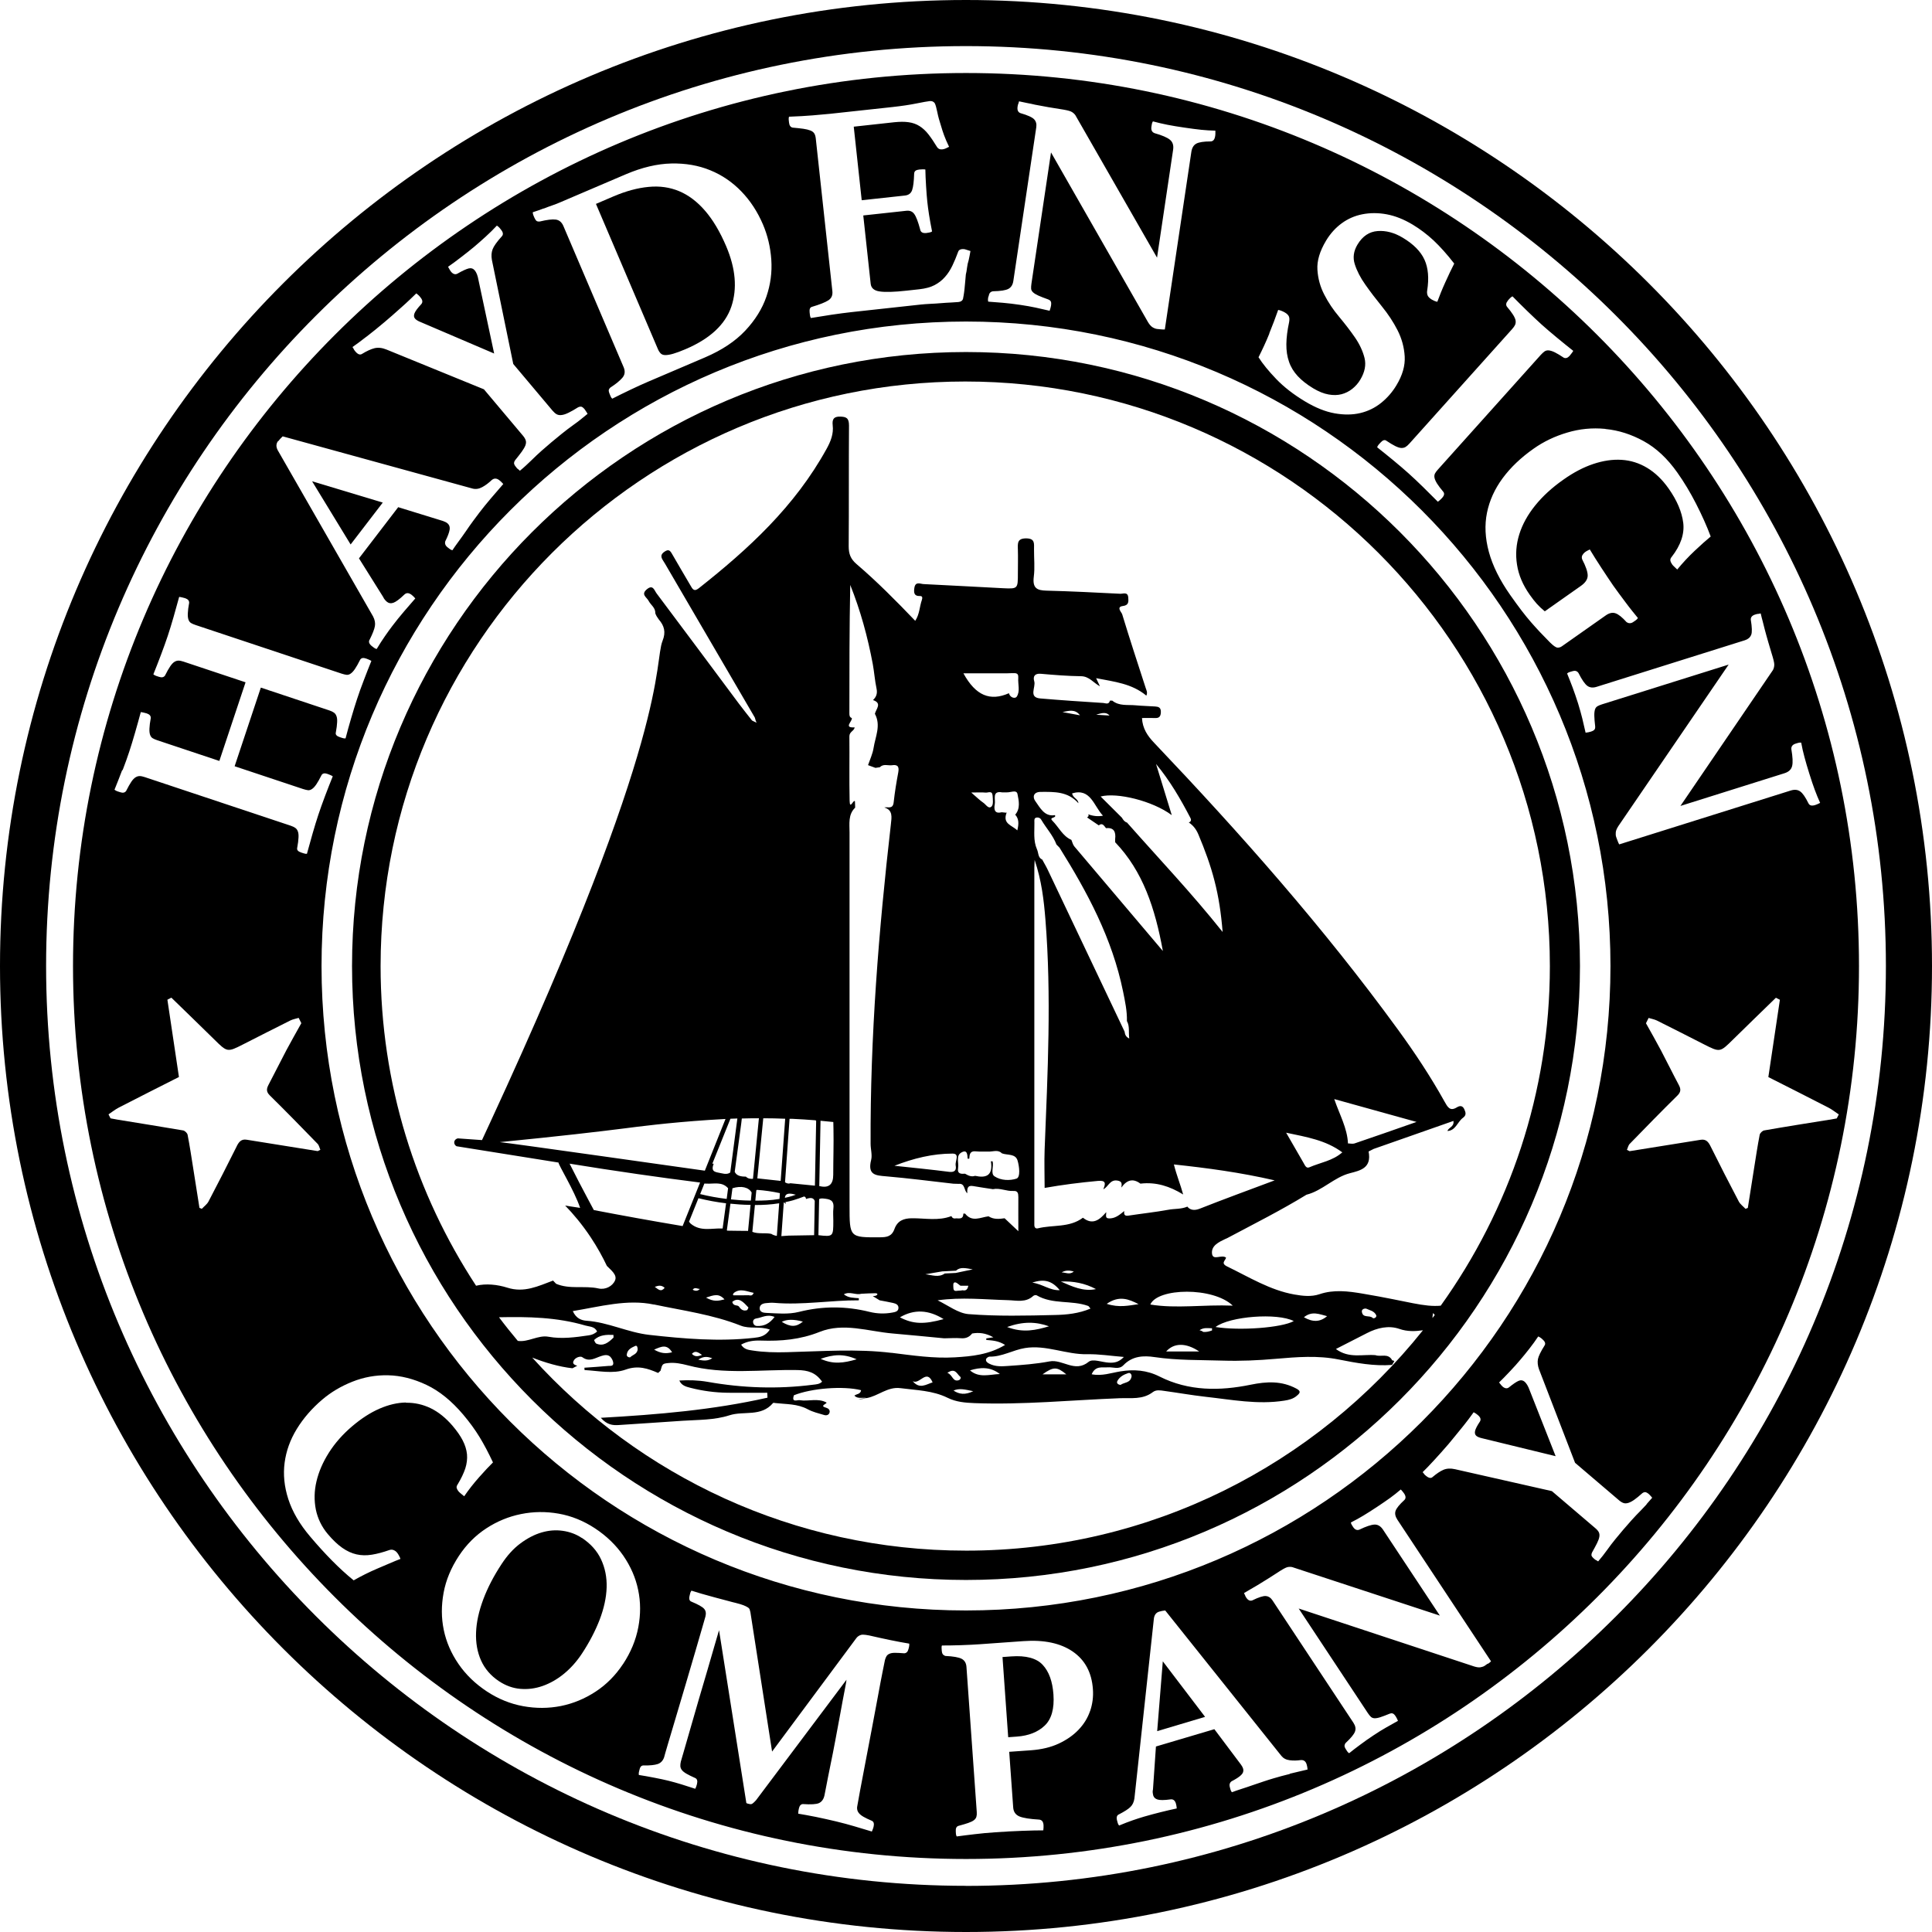
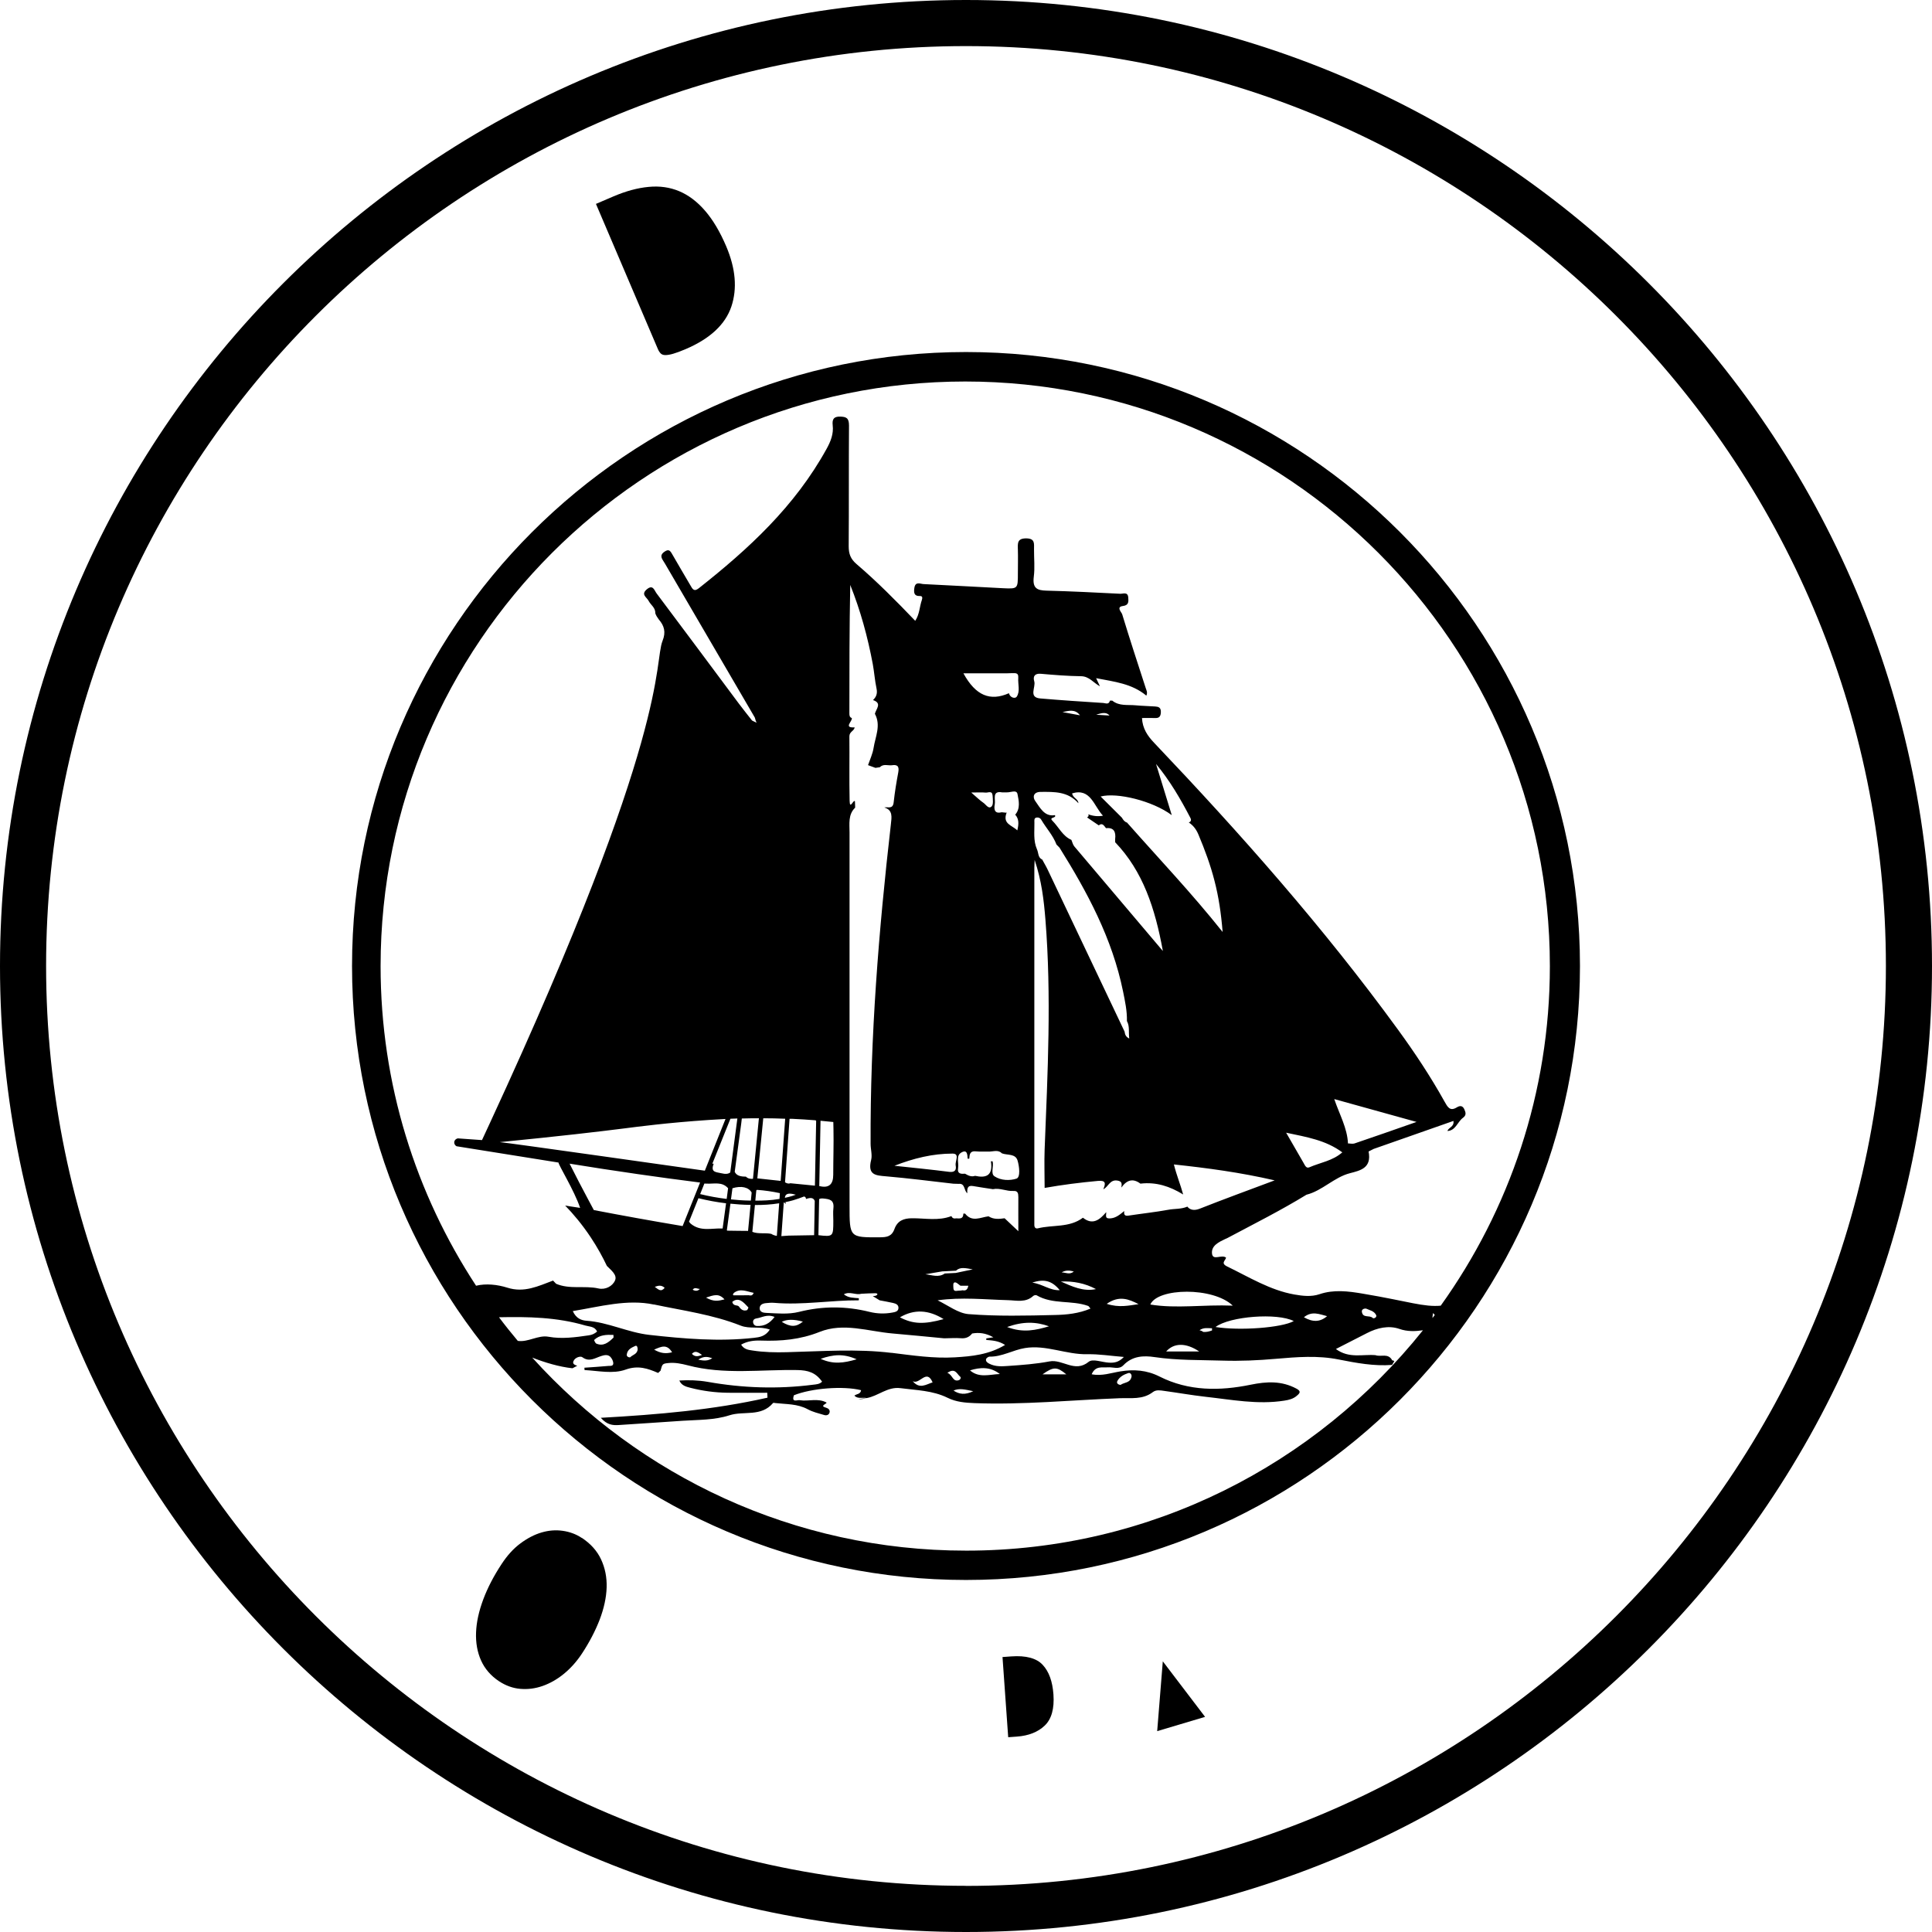
<svg xmlns="http://www.w3.org/2000/svg" id="Layer_1" data-name="Layer 1" viewBox="0 0 247.68 247.68">
  <path d="M123.84,0C55.55,0,0,55.55,0,123.84s55.55,123.84,123.84,123.84,123.84-55.55,123.84-123.84S192.12,0,123.84,0ZM123.84,241.76c-65.02,0-117.93-52.9-117.93-117.93S58.81,5.91,123.84,5.91s117.93,52.9,117.93,117.93-52.9,117.93-117.93,117.93Z" />
  <path d="M133.68,213.44c-.79-.86-2.15-1.23-4.05-1.09l-1.11.08.73,10.28,1.11-.08c1.51-.11,2.7-.58,3.57-1.41.87-.83,1.25-2.16,1.12-4-.12-1.66-.57-2.92-1.37-3.78Z" />
  <path d="M74.58,197.16c-.72-.48-1.53-.78-2.43-.91s-1.8-.06-2.72.21c-.92.27-1.82.74-2.71,1.4-.89.66-1.69,1.54-2.41,2.64-1.01,1.53-1.8,3.05-2.36,4.55-.56,1.5-.87,2.91-.92,4.23-.05,1.32.16,2.51.64,3.59.48,1.07,1.25,1.96,2.3,2.66.87.57,1.78.9,2.74.98.96.08,1.91-.04,2.85-.37.94-.33,1.85-.84,2.72-1.55.87-.71,1.64-1.57,2.31-2.58.97-1.47,1.73-2.93,2.29-4.38.55-1.45.85-2.82.89-4.12.04-1.3-.2-2.49-.71-3.59-.51-1.1-1.34-2.02-2.47-2.77Z" />
-   <polygon points="49.07 64.43 40.01 61.7 44.95 69.8 49.07 64.43" />
  <path d="M84.7,45.31c.14.14.35.21.6.21.26,0,.59-.05,1-.17.41-.12.94-.31,1.59-.59,3.14-1.34,5.09-3.16,5.87-5.46.77-2.3.55-4.87-.66-7.72-.8-1.88-1.71-3.41-2.72-4.57-1.01-1.17-2.12-2-3.31-2.5-1.2-.5-2.5-.69-3.92-.55-1.41.13-2.92.54-4.51,1.22l-2.24.96,7.94,18.61c.1.24.23.43.37.57Z" />
  <polygon points="148.35 221.93 154.49 220.1 149.07 212.98 148.35 221.93" />
-   <path d="M123.84,9.36C60.72,9.36,9.36,60.72,9.36,123.84s51.35,114.48,114.48,114.48,114.48-51.35,114.48-114.48S186.96,9.36,123.84,9.36ZM224.5,81.39c.13-.33.11-.98-.05-1.94-.02-.32.17-.55.57-.67.05-.02.11-.03.17-.05.06-.02.14-.03.22-.03l.31-.06c.08.36.17.7.26,1.03s.17.66.25.99c.15.56.3,1.12.47,1.69.16.57.3,1.03.41,1.38.23.73.35,1.21.35,1.46,0,.25-.05.48-.17.71l-11.86,17.42,13.33-4.19c.55-.17.88-.48.99-.93.11-.45.07-1.16-.1-2.16-.03-.35.16-.59.56-.71.08-.02.18-.05.3-.09.13-.04.26-.05.4-.04.12.65.26,1.28.43,1.89.16.61.37,1.31.62,2.11.25.8.48,1.49.69,2.05.21.57.44,1.13.69,1.68-.12.06-.24.12-.36.17-.12.05-.22.09-.29.11-.43.13-.71.06-.85-.23-.39-.79-.74-1.3-1.06-1.52-.32-.23-.73-.27-1.23-.11l-21.97,6.9c-.06-.09-.13-.26-.22-.49-.09-.23-.14-.39-.17-.46-.06-.18-.07-.38-.05-.6.02-.23.14-.5.34-.81l14.13-20.69-16.22,5.09c-.25.08-.45.16-.6.25-.15.09-.26.23-.32.43-.06.2-.09.47-.08.81,0,.34.05.79.11,1.35.01.13,0,.26-.07.37-.06.11-.23.22-.5.3-.18.06-.4.1-.66.13-.15-.64-.29-1.24-.42-1.81-.14-.56-.32-1.21-.54-1.93-.23-.73-.47-1.42-.71-2.07-.25-.65-.48-1.25-.7-1.78.08-.08.19-.14.31-.18.12-.04.22-.07.3-.09.25-.08.44-.09.57-.03.13.06.22.14.29.26.43.85.81,1.4,1.13,1.63s.72.27,1.19.12l19-5.97c.4-.13.67-.35.8-.68ZM206.46,123.84c0,45.63-36.99,82.62-82.62,82.62s-82.62-36.99-82.62-82.62S78.21,41.22,123.84,41.22s82.62,36.99,82.62,82.62ZM205.83,55c1.67.16,3.3.68,4.9,1.56,1.6.88,3.03,2.22,4.3,4.02.88,1.24,1.68,2.58,2.41,4.01.73,1.43,1.36,2.82,1.87,4.19-.55.45-1.23,1.06-2.04,1.82-.81.76-1.56,1.57-2.25,2.41-.1-.09-.21-.2-.35-.33-.14-.13-.24-.23-.3-.32-.12-.17-.2-.34-.23-.49-.03-.16.03-.32.17-.48,1.16-1.49,1.65-2.95,1.48-4.36-.18-1.42-.8-2.88-1.88-4.41-.82-1.16-1.74-2.04-2.76-2.65-1.02-.61-2.11-.95-3.27-1.02-1.16-.07-2.36.11-3.62.53-1.26.42-2.54,1.09-3.85,2.02-1.44,1.01-2.64,2.11-3.6,3.3-.96,1.19-1.64,2.42-2.04,3.7-.4,1.28-.5,2.57-.29,3.89.2,1.32.75,2.61,1.64,3.87.32.45.62.84.91,1.16.29.32.63.64,1.01.95l4.63-3.26c.58-.41.87-.85.87-1.33,0-.48-.24-1.17-.7-2.06-.08-.2-.07-.38.02-.55.09-.16.21-.29.33-.38.06-.05.16-.11.3-.19.14-.08.24-.13.32-.16.2.34.44.71.69,1.12.26.41.53.83.81,1.26.28.43.56.84.82,1.24.26.4.49.74.69,1.02.2.28.43.61.71.98.28.37.56.75.85,1.14.29.39.58.77.87,1.13.29.36.53.66.73.9-.08.12-.17.22-.28.29-.11.08-.19.14-.26.18-.19.14-.36.2-.51.19-.15,0-.28-.05-.4-.13-.57-.63-1.04-1.01-1.43-1.14-.38-.13-.8-.04-1.25.28l-5.6,3.94c-.19.14-.39.2-.6.18-.2-.02-.52-.24-.96-.68-.45-.46-.86-.89-1.25-1.29-.38-.41-.77-.83-1.16-1.28-.39-.45-.8-.95-1.22-1.5-.42-.55-.9-1.21-1.43-1.96-1.36-1.93-2.28-3.79-2.76-5.56-.48-1.77-.56-3.44-.24-5.02.32-1.57.99-3.05,2.01-4.43,1.02-1.38,2.34-2.64,3.98-3.79,1.26-.89,2.69-1.58,4.28-2.05,1.59-.48,3.22-.64,4.88-.48ZM193.31,38.52c.05-.06.13-.15.24-.26.11-.12.22-.21.35-.27.59.6,1.22,1.23,1.9,1.89.68.66,1.3,1.24,1.86,1.75.55.49,1.19,1.04,1.93,1.65.74.61,1.44,1.18,2.1,1.7-.07.12-.15.24-.25.36-.1.13-.17.22-.22.28-.25.27-.49.35-.74.24-.46-.31-.85-.54-1.15-.69-.31-.15-.57-.23-.78-.25-.22-.02-.39.03-.54.13-.14.1-.3.25-.48.44l-13.17,14.68c-.18.2-.31.37-.39.52-.08.15-.11.34-.07.55.04.21.15.46.33.75.18.29.45.64.81,1.07.16.21.11.47-.15.76-.05.06-.14.14-.25.25-.12.11-.22.19-.31.25-.59-.6-1.23-1.23-1.91-1.9-.69-.67-1.3-1.25-1.85-1.74-.57-.51-1.21-1.06-1.94-1.66-.73-.6-1.42-1.16-2.08-1.68.03-.11.1-.23.2-.35.11-.12.18-.2.24-.26.28-.31.53-.39.74-.23.46.31.85.54,1.15.69.31.15.56.23.77.24.2,0,.38-.03.54-.13.15-.09.32-.24.49-.43l13.17-14.68c.18-.2.3-.37.38-.54.07-.16.1-.34.07-.55-.03-.2-.14-.45-.32-.74-.18-.29-.45-.64-.81-1.07-.14-.23-.09-.49.15-.76ZM162.72,42.74c.41-1.02.8-2.02,1.14-3.01.28.05.56.16.86.33.27.16.44.33.52.52.07.18.08.42.02.73-.22,1.03-.34,1.96-.35,2.8-.01.83.1,1.59.34,2.27.23.68.61,1.29,1.12,1.84.51.55,1.17,1.07,1.98,1.56.7.42,1.35.68,1.96.79.61.11,1.17.1,1.67-.03.5-.13.96-.36,1.38-.69.41-.33.76-.72,1.03-1.18.58-.97.76-1.89.54-2.78-.22-.88-.63-1.76-1.22-2.62-.6-.87-1.28-1.75-2.03-2.65-.76-.9-1.4-1.85-1.91-2.85-.52-1-.81-2.07-.88-3.2-.07-1.13.3-2.37,1.11-3.72.54-.9,1.21-1.64,2-2.22.79-.58,1.68-.97,2.65-1.16s2.01-.2,3.1,0c1.09.2,2.21.64,3.36,1.33.94.57,1.83,1.24,2.67,2.02.83.78,1.72,1.77,2.65,2.97-.36.7-.74,1.5-1.15,2.41-.41.9-.74,1.73-1.02,2.49-.24-.05-.48-.15-.7-.28-.31-.19-.5-.39-.56-.59-.06-.2-.07-.39-.04-.55.25-1.59.14-2.92-.34-3.97-.48-1.06-1.41-2-2.78-2.82-1.08-.65-2.16-.94-3.23-.86-1.07.08-1.93.65-2.58,1.73-.5.83-.62,1.67-.35,2.52.27.85.72,1.73,1.36,2.63.63.9,1.35,1.84,2.13,2.8.78.96,1.45,1.97,1.99,3.03.54,1.06.85,2.18.92,3.36.07,1.18-.28,2.42-1.07,3.72-.51.85-1.16,1.6-1.94,2.23-.78.63-1.67,1.07-2.67,1.31-1,.24-2.1.25-3.29.04-1.19-.21-2.46-.72-3.81-1.53-1.48-.89-2.71-1.85-3.69-2.87-.98-1.02-1.74-1.95-2.27-2.79.51-1.01.98-2.02,1.39-3.04ZM126.74,38.01c.04-.26.11-.43.22-.52.11-.09.23-.14.36-.15.96-.02,1.61-.12,1.96-.31.35-.19.56-.53.63-1.02l2.94-19.7c.06-.41-.03-.75-.27-1.01-.24-.26-.83-.53-1.77-.8-.3-.12-.42-.39-.36-.81,0-.05.02-.11.03-.18.01-.06.03-.13.07-.21l.09-.31c.36.08.71.15,1.04.22.34.06.67.13,1,.21.57.11,1.14.22,1.72.32.58.1,1.05.18,1.42.23.75.11,1.24.22,1.46.32.22.1.41.25.57.46l10.48,18.28,2.06-13.82c.09-.57-.05-1-.4-1.29-.35-.29-1.02-.58-1.98-.85-.33-.13-.46-.4-.4-.82.01-.08.03-.18.05-.31.02-.13.06-.26.14-.38.64.17,1.26.32,1.88.44.62.12,1.34.24,2.17.36.83.12,1.55.22,2.15.28.6.06,1.2.1,1.81.11,0,.13,0,.27,0,.4,0,.13-.02.24-.03.31-.07.44-.26.66-.58.67-.88,0-1.49.1-1.83.28-.35.19-.56.54-.64,1.06l-3.4,22.77c-.11.01-.29,0-.53-.02-.25-.02-.41-.04-.49-.05-.18-.03-.37-.1-.56-.22-.19-.12-.39-.34-.58-.66l-12.43-21.75-2.51,16.82c-.04.26-.05.48-.04.65.01.17.1.33.25.47.15.14.38.28.69.42.31.14.73.3,1.26.49.13.05.23.12.3.22.08.1.09.3.05.58-.03.18-.09.4-.18.65-.64-.15-1.24-.29-1.81-.41-.57-.12-1.22-.24-1.98-.35-.75-.11-1.48-.2-2.17-.26-.69-.06-1.33-.11-1.91-.15-.04-.11-.04-.23-.03-.36.02-.13.04-.23.05-.31ZM101.19,14.96c1.13-.04,2.13-.1,2.99-.17.86-.07,1.61-.14,2.23-.2l8.02-.87c1.17-.13,2.18-.28,3.02-.45.84-.17,1.42-.27,1.73-.31.29-.03.51.06.66.28.1.2.21.58.32,1.13.11.56.27,1.13.46,1.71.13.44.26.86.41,1.26.15.41.36.9.64,1.48-.13.07-.26.13-.41.2-.15.07-.3.11-.46.13-.29.03-.51-.06-.66-.28-.39-.64-.76-1.19-1.11-1.64-.35-.45-.73-.8-1.14-1.06-.41-.26-.88-.43-1.4-.5-.52-.08-1.14-.07-1.84,0l-5.2.57,1.02,9.43,5.52-.6c.5-.05.81-.29.95-.72.14-.42.22-1.1.25-2.03,0-.21.07-.36.19-.44.12-.08.29-.13.5-.15.08,0,.2-.02.37-.02.17,0,.3,0,.38.02.01.61.04,1.31.09,2.11.05.8.1,1.47.16,2.02.05.47.12,1.02.22,1.66.1.64.23,1.35.39,2.15-.07.06-.19.11-.36.14-.17.03-.29.05-.37.06-.47.05-.74-.1-.8-.47-.26-.97-.51-1.63-.75-1.96-.23-.33-.57-.47-1.02-.42l-5.52.6.95,8.76c.06.55.44.88,1.14.98.7.11,1.86.08,3.47-.1l1.64-.18c.78-.09,1.43-.26,1.94-.53.51-.27.96-.61,1.33-1.04.38-.42.69-.91.95-1.45.26-.54.51-1.14.75-1.8.06-.19.23-.3.52-.33.13-.01.29,0,.48.07.19.06.38.12.57.18-.03.21-.07.42-.11.61-.05.19-.08.38-.12.57-.1.3-.17.63-.21.97-.04.35-.09.63-.15.85-.02.27-.05.57-.08.9-.03.33-.06.65-.09.96-.03.31-.07.58-.11.82-.04.24-.07.4-.09.48-.08.22-.28.35-.59.38-.21.02-.51.04-.9.06-.39.02-.82.04-1.28.08-.46.04-.92.07-1.4.09-.47.02-.88.06-1.22.09l-8.88.97c-.76.08-1.62.2-2.6.34-.97.15-1.85.29-2.63.42-.06-.1-.1-.23-.12-.4-.02-.17-.03-.29-.04-.37-.04-.39.07-.61.32-.67.97-.29,1.66-.56,2.07-.82.41-.26.58-.64.53-1.17l-2.13-19.6c-.03-.26-.09-.47-.19-.63-.1-.16-.26-.29-.5-.38-.23-.09-.53-.17-.89-.22-.36-.05-.82-.1-1.38-.15-.27-.05-.43-.27-.47-.66-.01-.13-.03-.25-.04-.37-.01-.12,0-.24.04-.38ZM69.7,26.74c.4-.16.78-.3,1.13-.42.35-.12.69-.25,1.03-.4.34-.14.69-.29,1.05-.45l7.35-3.14c2.05-.87,3.99-1.33,5.81-1.37,1.82-.04,3.49.25,4.99.87,1.5.61,2.83,1.52,3.98,2.71,1.15,1.19,2.07,2.6,2.76,4.21.61,1.42.97,2.94,1.08,4.54.11,1.61-.1,3.19-.63,4.74-.53,1.55-1.44,3.01-2.72,4.37-1.28,1.36-2.99,2.49-5.13,3.41l-7.42,3.17c-.63.27-1.35.6-2.17.99-.82.39-1.59.77-2.32,1.14-.09-.08-.16-.17-.21-.3-.05-.12-.09-.22-.12-.29-.11-.27-.15-.46-.1-.58.05-.12.13-.22.24-.29.65-.42,1.14-.82,1.48-1.21.33-.38.39-.83.18-1.34l-7.74-18.14c-.21-.48-.53-.75-.97-.81-.44-.06-1.11.02-2.02.24-.21.03-.37,0-.46-.08-.1-.09-.18-.23-.27-.42-.03-.07-.07-.17-.12-.29-.05-.12-.08-.25-.08-.39.53-.17.99-.33,1.4-.49ZM47,43.15c.72-.55,1.49-1.18,2.31-1.87.28-.24.61-.52,1-.86.38-.34.77-.68,1.16-1.03.39-.35.76-.68,1.09-1,.33-.32.6-.58.81-.78.19.15.32.26.38.33.06.07.11.13.14.17.29.34.33.63.12.88-.47.5-.76.89-.87,1.17-.11.28-.09.51.07.69.14.16.38.31.74.45l9.4,4.02-2.01-9.42c-.1-.57-.26-.98-.48-1.24-.2-.24-.46-.32-.77-.25-.31.08-.78.29-1.41.65-.29.18-.59.1-.87-.24-.07-.08-.19-.29-.37-.62.46-.31,1.01-.72,1.67-1.23.66-.5,1.23-.96,1.71-1.36.46-.39.94-.81,1.43-1.26.5-.45.98-.93,1.45-1.43.16.11.28.21.35.3.08.09.13.16.16.2.3.36.34.65.12.88-.64.71-1.03,1.26-1.18,1.66-.15.4-.18.85-.09,1.36l2.74,13.34,5.04,5.99c.19.22.37.38.55.47.18.09.39.12.64.08.25-.03.53-.13.86-.29.33-.16.74-.39,1.23-.7.12-.06.24-.09.37-.08.13.01.29.13.47.35.03.04.07.09.1.15.03.06.07.12.12.18l.15.24c-.32.27-.63.52-.92.75-.29.23-.58.45-.88.66-.52.37-1.03.76-1.55,1.18-.52.42-.95.78-1.29,1.06-.36.3-.77.66-1.24,1.07-.46.41-.9.82-1.31,1.23-.24.24-.49.47-.73.69-.24.22-.49.44-.76.66l-.21-.19c-.07-.04-.13-.09-.17-.14-.04-.05-.08-.1-.11-.14-.19-.22-.27-.4-.26-.53.01-.13.06-.25.14-.35.35-.43.64-.81.86-1.11.22-.31.37-.57.46-.8.08-.23.1-.43.04-.63-.06-.19-.18-.4-.37-.62l-4.99-5.93-12.47-5.09c-.58-.24-1.1-.29-1.56-.18-.47.12-.99.36-1.58.72-.26.18-.55.08-.87-.3-.03-.04-.07-.09-.11-.14-.04-.05-.08-.11-.11-.19l-.15-.24c.48-.33,1.07-.77,1.79-1.33ZM35.68,56.55c.08-.1.16-.2.25-.3.09-.1.19-.2.31-.31l24.33,6.69c.41.11.83.05,1.25-.18.43-.23.83-.54,1.21-.9.3-.26.63-.26.98.01.17.13.34.29.51.49-.55.63-1.09,1.26-1.62,1.88-.53.62-1,1.21-1.44,1.78-.22.29-.49.65-.8,1.07-.31.42-.62.86-.93,1.32-.31.45-.63.9-.95,1.33-.32.43-.58.81-.78,1.11-.12-.02-.22-.07-.33-.15-.1-.08-.19-.14-.25-.19-.19-.14-.3-.29-.34-.43-.04-.14-.03-.27,0-.37.31-.62.5-1.11.56-1.48.06-.36-.04-.65-.31-.86-.12-.1-.31-.18-.54-.27l-5.74-1.77-5.03,6.56,3.1,4.95c.06.14.14.27.25.39.11.12.19.2.26.25.23.18.5.21.81.1.31-.11.78-.45,1.39-1.04.27-.26.57-.25.93.02.15.11.31.27.48.47-.47.53-.96,1.1-1.47,1.7-.51.6-1,1.2-1.46,1.81-.32.42-.64.86-.97,1.34-.33.47-.68,1.02-1.05,1.63-.12-.02-.22-.07-.33-.15-.1-.08-.19-.14-.25-.19-.4-.3-.5-.6-.31-.88.37-.74.59-1.31.66-1.7.07-.39,0-.81-.23-1.25l-12.23-21.32c-.23-.44-.21-.82.04-1.16ZM15.72,98.73c.34-.88.62-1.67.85-2.37.23-.7.48-1.51.75-2.45.27-.93.51-1.81.73-2.62.13.02.28.04.43.08.15.04.27.07.34.09.35.12.52.31.51.59-.1.55-.16.99-.17,1.33-.02.34.01.61.08.82.07.2.18.35.33.44.15.09.35.18.6.26l7.95,2.65,3.36-10.08-7.95-2.65c-.25-.08-.46-.13-.64-.13-.18,0-.35.05-.53.16-.17.11-.36.3-.55.59-.19.28-.41.67-.66,1.17-.16.22-.41.28-.76.16-.07-.02-.19-.06-.34-.11-.15-.05-.28-.12-.39-.21.32-.78.64-1.62.98-2.51.34-.9.63-1.71.87-2.43.23-.7.48-1.5.74-2.41.26-.91.5-1.77.72-2.58.13.02.28.04.43.08.15.04.27.07.34.09.35.12.52.31.51.59-.1.55-.16.99-.17,1.33-.02.34.01.61.08.82.07.2.18.35.33.44.15.09.35.18.6.26l18.71,6.23c.25.08.46.13.63.15.17.02.35-.03.53-.16.18-.12.36-.32.55-.6.19-.28.41-.67.66-1.17.13-.23.39-.29.76-.16.07.02.18.07.33.13.14.06.26.12.35.18-.32.78-.64,1.61-.98,2.5-.34.88-.62,1.67-.85,2.37-.24.72-.49,1.54-.76,2.46-.27.92-.51,1.79-.72,2.6-.12.02-.25,0-.4-.05-.15-.05-.26-.09-.34-.11-.4-.13-.57-.33-.51-.58.1-.55.16-.99.17-1.33.02-.34-.01-.61-.09-.8-.07-.19-.18-.34-.33-.44-.14-.1-.34-.2-.59-.28l-8.77-2.92-3.36,10.08,8.77,2.92c.25.08.46.13.63.15.17.02.35-.03.53-.16.18-.12.36-.32.55-.6.19-.28.41-.67.66-1.17.13-.23.39-.29.76-.16.07.02.18.07.33.13.15.06.26.12.35.18-.32.78-.64,1.62-.99,2.53-.34.91-.63,1.71-.86,2.41-.23.7-.48,1.5-.74,2.41-.26.91-.5,1.77-.72,2.58-.12.02-.25,0-.4-.05-.15-.05-.26-.09-.34-.11-.4-.13-.57-.33-.51-.59.1-.55.16-.99.17-1.33.02-.34-.01-.61-.09-.8-.07-.19-.18-.34-.33-.44-.15-.1-.34-.2-.59-.28l-18.71-6.23c-.25-.08-.46-.13-.64-.13-.18,0-.35.05-.53.16s-.36.3-.55.58c-.19.28-.41.67-.66,1.17-.16.22-.41.28-.76.16-.07-.02-.19-.06-.34-.11-.15-.05-.28-.12-.39-.21.32-.78.64-1.61.98-2.5ZM30.35,146.95c-1.18,2.37-2.39,4.73-3.62,7.08-.19.36-.57.63-.86.94-.1-.04-.2-.08-.3-.12-.27-1.69-.53-3.38-.8-5.07-.23-1.44-.44-2.87-.72-4.3-.04-.22-.35-.52-.57-.56-2.79-.48-5.6-.92-8.39-1.38-.31-.05-.61-.11-.92-.17-.09-.17-.17-.34-.26-.51.44-.29.85-.63,1.32-.87,2.56-1.32,5.14-2.62,7.71-3.92-.5-3.34-.99-6.62-1.48-9.91.17-.09.34-.17.51-.26,1.83,1.78,3.67,3.56,5.49,5.35,1.68,1.66,1.68,1.67,3.74.62,2.01-1.02,4.02-2.05,6.03-3.05.33-.16.7-.22,1.06-.33.11.23.23.45.34.68-.64,1.16-1.31,2.32-1.93,3.49-.77,1.46-1.5,2.94-2.27,4.4-.28.53-.31.91.16,1.37,2.07,2.04,4.1,4.12,6.12,6.2.19.19.24.51.36.77-.11.06-.23.12-.34.17-3.04-.49-6.08-.97-9.11-1.46-.68-.11-.99.27-1.27.83ZM52.03,179.8c-1.1.02-2.23.29-3.38.79-1.15.5-2.3,1.24-3.46,2.22-1.23,1.04-2.24,2.18-3.02,3.41-.78,1.23-1.31,2.46-1.6,3.7-.29,1.23-.31,2.43-.08,3.6.24,1.16.75,2.21,1.53,3.14.64.76,1.26,1.35,1.86,1.77.6.42,1.21.7,1.83.84.62.14,1.28.15,1.96.04.69-.11,1.43-.31,2.23-.59.2-.07.38-.07.56,0,.17.07.31.17.42.3.08.09.17.22.26.39s.16.31.2.44c-.42.16-.88.35-1.39.57-.51.22-1.04.45-1.57.67-.54.23-1.06.47-1.58.73-.51.26-1,.51-1.46.78-.96-.78-1.88-1.63-2.77-2.53-.89-.9-1.83-1.93-2.81-3.09-1.35-1.59-2.28-3.19-2.8-4.8-.52-1.61-.67-3.17-.47-4.67.2-1.51.72-2.95,1.56-4.32.84-1.37,1.93-2.63,3.27-3.77,1.12-.95,2.4-1.71,3.86-2.29,1.46-.58,2.99-.86,4.6-.82,1.61.04,3.24.45,4.89,1.23,1.65.78,3.22,2.05,4.71,3.81.82.97,1.52,1.93,2.1,2.88.58.95,1.15,2.04,1.72,3.25-.48.47-1.07,1.1-1.77,1.89-.7.79-1.34,1.6-1.92,2.45-.1-.08-.23-.18-.38-.31-.16-.13-.27-.23-.33-.3-.13-.15-.21-.3-.25-.44-.04-.14,0-.3.12-.47.45-.74.77-1.42.98-2.04.2-.63.27-1.23.22-1.82-.06-.59-.24-1.17-.54-1.76-.3-.59-.73-1.21-1.3-1.88-.87-1.02-1.81-1.78-2.82-2.27-1.02-.49-2.07-.72-3.18-.7ZM79.87,213.33c-.96,1.45-2.13,2.63-3.52,3.54-1.39.91-2.87,1.52-4.45,1.84-1.57.31-3.19.32-4.83.02-1.65-.3-3.19-.93-4.64-1.88-1.49-.98-2.71-2.16-3.65-3.53-.94-1.37-1.57-2.82-1.89-4.37-.32-1.55-.32-3.13-.02-4.76.3-1.63.96-3.21,1.97-4.74.96-1.45,2.13-2.62,3.51-3.52,1.38-.9,2.86-1.51,4.45-1.83,1.58-.32,3.19-.34,4.83-.05,1.64.29,3.18.92,4.63,1.87,1.49.98,2.71,2.16,3.65,3.52.94,1.37,1.58,2.83,1.9,4.38.33,1.55.33,3.15.02,4.79-.31,1.64-.96,3.21-1.96,4.73ZM116.55,211.07c-.03.12-.05.22-.07.29-.09.39-.28.58-.56.59-.5-.04-.9-.06-1.19-.06-.29,0-.53.04-.7.12-.17.07-.3.18-.38.31-.08.13-.15.3-.2.49-.01.05-.11.51-.28,1.39-.18.88-.38,1.96-.62,3.26-.24,1.3-.5,2.7-.79,4.21-.29,1.51-.56,2.95-.82,4.3-.25,1.36-.48,2.53-.67,3.53-.19,1-.3,1.61-.33,1.83-.06.24-.08.45-.05.62.02.17.1.34.22.49.13.16.33.32.59.47.27.16.62.32,1.06.51.25.11.33.37.23.78-.04.17-.12.37-.22.6-.83-.25-1.59-.48-2.27-.68-.68-.2-1.45-.41-2.32-.62-.8-.19-1.65-.38-2.56-.57-.91-.18-1.68-.32-2.29-.42,0-.25.04-.46.08-.63.06-.26.15-.44.26-.51.11-.08.2-.1.27-.09,1.03.07,1.72.03,2.06-.13.34-.16.58-.48.69-.96.02-.07.09-.46.23-1.17.13-.71.31-1.58.52-2.63.22-1.04.44-2.18.67-3.4.23-1.22.45-2.37.64-3.44s.37-2,.52-2.78c.15-.78.24-1.26.25-1.43l-11.6,15.45c-.17.19-.32.33-.43.41-.11.09-.24.11-.38.08-.05-.01-.12-.03-.22-.05-.1-.02-.17-.05-.21-.09l-3.5-22.15c-.1.31-.28.93-.55,1.88-.27.94-.58,2.02-.94,3.24-.36,1.22-.73,2.5-1.13,3.84-.39,1.35-.75,2.59-1.08,3.74-.33,1.15-.61,2.11-.83,2.88-.23.77-.35,1.2-.37,1.27-.05.22-.07.41-.06.58.01.17.07.33.19.49s.31.31.58.47c.27.16.64.34,1.13.56.25.11.33.37.23.78-.02.07-.05.16-.08.27-.04.11-.08.22-.14.33-.64-.21-1.23-.4-1.78-.57-.55-.17-1.1-.32-1.65-.46-.48-.12-1.09-.25-1.82-.39-.73-.14-1.39-.26-1.98-.35-.02-.11-.02-.22,0-.34.03-.12.05-.22.07-.29.06-.26.14-.43.24-.5.09-.07.2-.1.33-.09.79.01,1.38-.05,1.77-.18.39-.13.66-.41.82-.84.05-.19.21-.77.5-1.74.29-.96.63-2.11,1.02-3.43.4-1.32.82-2.73,1.25-4.21.44-1.49.84-2.87,1.22-4.15.37-1.27.68-2.34.93-3.2.25-.86.38-1.31.39-1.36.1-.41.04-.74-.18-.98-.22-.25-.76-.55-1.62-.91-.26-.09-.34-.35-.23-.78.02-.07.04-.17.07-.29.03-.12.08-.23.16-.34.31.1.74.23,1.28.39.55.16,1.11.31,1.69.47.58.15,1.11.3,1.62.43.5.14.86.23,1.08.28.43.11.77.21,1,.3.23.09.41.18.55.27.13.08.22.18.25.29.04.11.07.22.09.33l2.78,17.87,10.82-14.57c.15-.19.35-.32.59-.39.25-.07.79,0,1.64.21.19.05.48.11.85.19.38.08.78.17,1.22.26.44.09.88.18,1.32.26.44.08.82.15,1.14.2.02.13.01.26-.02.38ZM139.75,219.34c-.31.91-.81,1.71-1.49,2.42-.68.71-1.53,1.3-2.54,1.77-1.01.47-2.19.75-3.52.85l-2.82.2.51,7.13c.04.57.31.95.81,1.16.5.2,1.34.33,2.51.4.35.03.54.26.57.71.01.2,0,.42-.03.67-.72,0-1.62.02-2.7.06-1.08.04-2.25.1-3.51.19-.89.06-1.75.14-2.58.24-.83.1-1.6.19-2.31.29-.06-.1-.09-.21-.1-.33,0-.12-.02-.22-.02-.3-.03-.42.09-.66.36-.73.51-.14.93-.26,1.24-.37.32-.11.56-.23.72-.35.16-.12.27-.27.32-.43.05-.17.07-.37.05-.62l-1.32-18.6c-.03-.49-.24-.84-.61-1.04-.38-.2-1.07-.32-2.1-.37-.13-.04-.23-.11-.31-.2-.08-.09-.13-.26-.15-.51,0-.1-.01-.21-.02-.33,0-.12,0-.22.05-.3.7,0,1.5-.01,2.4-.04.91-.03,1.72-.07,2.43-.12l5.61-.4c2.65-.19,4.76.26,6.33,1.34,1.57,1.08,2.43,2.69,2.58,4.82.07.97-.05,1.9-.36,2.81ZM165.35,227.42c-.75.18-1.44.37-2.08.56-.33.1-.74.22-1.21.38-.47.15-.95.32-1.45.49-.49.17-.98.34-1.46.49s-.89.3-1.22.42c-.08-.08-.13-.18-.17-.3-.03-.12-.06-.21-.08-.29-.06-.21-.07-.39-.02-.52.05-.13.12-.22.21-.28.58-.3,1-.57,1.25-.82.25-.24.33-.52.24-.83-.04-.14-.13-.31-.27-.5l-3.41-4.54-7.49,2.22-.38,5.51c-.04.14-.05.28-.03.43.02.15.04.26.06.33.08.26.27.44.57.53.3.09.85.09,1.64-.02.35-.05.58.13.7.53.05.17.09.38.11.63-.66.14-1.35.3-2.07.48-.72.18-1.43.37-2.12.57-.48.14-.97.3-1.49.48-.52.18-1.08.4-1.71.66-.08-.08-.13-.18-.17-.3-.04-.12-.06-.21-.08-.29-.13-.45-.05-.74.25-.85.69-.36,1.18-.67,1.45-.94.27-.26.44-.62.51-1.08l2.5-23.1c.07-.46.3-.75.68-.86.12-.03.24-.06.36-.09.12-.02.26-.04.41-.06l14.89,18.64c.25.31.6.5,1.06.56.46.06.93.05,1.43-.02.38-.03.63.15.75.55.06.19.1.41.12.66-.78.18-1.54.36-2.28.54ZM190.73,213.27c-.19.14-.32.23-.38.27-.14.1-.32.16-.54.2-.21.04-.49,0-.82-.1l-22.5-7.43,8.87,13.41c.14.21.27.37.39.48.12.11.28.17.47.18.2,0,.45-.04.75-.14.31-.1.7-.25,1.19-.45.12-.05.24-.06.36-.03.12.02.26.15.41.38.1.15.19.34.29.57-.55.3-1.05.59-1.53.86-.48.27-1.01.6-1.61,1-.6.4-1.16.79-1.69,1.19-.53.39-1.01.76-1.43,1.1-.1-.06-.18-.13-.25-.24-.07-.1-.12-.19-.16-.25-.14-.21-.2-.38-.18-.51.02-.13.07-.24.16-.33.66-.62,1.06-1.1,1.18-1.45.13-.35.06-.72-.2-1.12l-10.39-15.71c-.22-.33-.5-.51-.83-.54-.33-.03-.92.15-1.75.56-.29.1-.54-.01-.76-.34-.03-.04-.06-.09-.09-.14-.03-.05-.06-.12-.08-.19l-.13-.27c.3-.17.59-.34.87-.51.28-.17.56-.33.84-.49.47-.28.94-.57,1.41-.87.47-.3.85-.54,1.14-.73.6-.4,1.01-.63,1.23-.7.22-.07.45-.08.69-.03l18.93,6.22-7.29-11.02c-.3-.45-.67-.67-1.1-.65-.43.02-1.08.24-1.93.65-.31.12-.57,0-.79-.32-.04-.06-.1-.14-.16-.25-.07-.1-.12-.22-.14-.35.56-.28,1.09-.57,1.6-.88.51-.31,1.1-.68,1.76-1.12.66-.44,1.22-.82,1.69-1.16.46-.34.91-.69,1.35-1.07.09.09.17.18.25.28.08.1.14.18.18.24.23.35.24.63.02.84-.61.56-.98,1.01-1.11,1.36-.13.35-.05.73.22,1.15l12.01,18.16c-.07.08-.2.18-.39.32ZM211.1,192.85c-.24.26-.47.51-.72.76-.42.42-.85.87-1.27,1.34-.42.47-.77.87-1.04,1.19-.29.34-.62.74-.99,1.19-.37.45-.71.9-1.03,1.35-.19.26-.38.51-.57.76-.19.24-.39.49-.6.73l-.22-.14c-.07-.03-.13-.06-.18-.1-.05-.04-.09-.08-.13-.11-.21-.18-.32-.33-.33-.45,0-.12.02-.24.08-.35.26-.46.47-.85.63-1.17.16-.32.26-.59.3-.82s.02-.42-.06-.59c-.08-.17-.23-.34-.44-.52l-5.58-4.76-12.42-2.81c-.57-.13-1.07-.1-1.49.08-.42.18-.87.49-1.37.91-.21.21-.5.16-.86-.14-.04-.03-.08-.07-.13-.11-.05-.04-.09-.09-.13-.16l-.17-.2c.39-.38.88-.89,1.46-1.52.58-.63,1.21-1.33,1.87-2.1.22-.26.49-.58.79-.96.3-.38.61-.76.93-1.14.31-.39.6-.75.86-1.1.26-.35.47-.63.63-.86.2.11.34.19.4.25.07.06.12.1.16.13.32.27.4.54.25.8-.36.54-.57.95-.63,1.22-.06.28,0,.49.17.63.15.13.41.23.76.31l9.4,2.29-3.34-8.47c-.18-.51-.4-.87-.64-1.08-.23-.19-.48-.23-.76-.11-.28.12-.69.39-1.22.82-.25.21-.53.18-.85-.09-.08-.06-.22-.24-.44-.52.38-.36.83-.83,1.37-1.4.54-.57,1-1.08,1.38-1.54.37-.43.75-.9,1.14-1.4.39-.5.77-1.02,1.13-1.56.16.08.29.15.37.22.08.07.15.12.18.16.34.29.42.56.25.8-.48.76-.76,1.34-.84,1.73-.07.39-.03.82.13,1.28l4.63,12.01,5.64,4.81c.21.18.4.29.58.35.18.06.38.05.61-.02.22-.07.48-.2.76-.4.28-.2.63-.48,1.04-.85.1-.08.21-.12.33-.13.12,0,.29.07.5.25.04.03.08.07.12.12.04.05.09.1.14.15l.17.2c-.26.3-.5.58-.74.84ZM234.55,143.54c-2.8.45-5.6.89-8.39,1.38-.22.04-.53.34-.57.56-.28,1.43-.49,2.87-.72,4.3-.27,1.69-.53,3.38-.8,5.07-.1.04-.2.08-.3.12-.29-.31-.67-.58-.86-.94-1.23-2.34-2.44-4.7-3.62-7.08-.28-.57-.59-.94-1.27-.83-3.04.49-6.08.97-9.11,1.46-.11-.06-.23-.12-.34-.17.12-.26.17-.58.36-.77,2.02-2.08,4.05-4.16,6.12-6.2.47-.47.44-.85.16-1.37-.78-1.46-1.5-2.94-2.27-4.4-.62-1.17-1.28-2.33-1.93-3.49.11-.23.23-.45.34-.68.35.11.73.17,1.06.33,2.02,1,4.02,2.03,6.03,3.05,2.07,1.05,2.06,1.04,3.74-.62,1.82-1.79,3.66-3.57,5.49-5.35.17.09.34.17.51.26-.49,3.28-.98,6.57-1.48,9.91,2.57,1.3,5.15,2.6,7.71,3.92.47.24.88.58,1.32.87-.09.17-.17.34-.26.51-.31.06-.61.12-.92.17Z" />
  <path d="M123.84,45.13c-43.4,0-78.71,35.31-78.71,78.71s35.31,78.71,78.71,78.71,78.71-35.31,78.71-78.71-35.31-78.71-78.71-78.71ZM66.39,171.91c-.83-.99-1.64-2-2.42-3.04,3.72-.08,7.43-.01,11.07,1.06.54.16,1.19.1,1.51.77-.33.29-.68.44-1.08.49-1.71.25-3.44.49-5.15.18-1.33-.25-2.61.73-3.94.53ZM105.58,153.65c.75.08,1.38.16,1.26,1.25-.06.52-.01,1.06-.01,1.59,0,2.03-.01,2.08-1.91,1.86l.09-4.62c.12-.08.3-.11.58-.08ZM105.03,152.05c.05-2.79.1-5.58.16-8.37.56.05,1.1.1,1.64.16,0,.24.01.56.02.91.04,1.95-.03,3.9-.03,5.86q0,1.87-1.74,1.45s-.04,0-.05,0ZM110.1,166.69c0-.09,0-.17,0-.26-.65-.06-1.33-.02-1.92-.5.77-.42,1.51.13,2.23-.07.61-.03,1.22-.07,1.84-.07.19,0,.38.14.06.3-.12.06-.28.05-.42.07.29.18.59.36.88.54.58.11,1.15.21,1.73.34.35.08.72.23.68.68-.04.45-.5.49-.79.55-.97.18-1.95.15-2.92-.09-3.01-.75-6.02-.76-9.03,0-1.4.35-2.83.19-4.25.13-.33-.01-.77-.11-.8-.53-.03-.51.38-.68.8-.72.34-.03.69-.07,1.03-.04,3.64.32,7.25-.34,10.88-.32ZM109.19,92.05c-.3-.11-.3-.37-.3-.64,0-5.46,0-10.93.11-16.42,1.31,3.27,2.24,6.67,2.89,10.15.19,1.04.26,2.1.48,3.13.14.65-.04,1.08-.45,1.48,1.21.41.38,1.14.24,1.76.81,1.5.05,2.94-.17,4.39-.12.75-.46,1.46-.71,2.19h0c.32.12.63.24.95.35.19-.03.37-.06.56-.08.45-.46,1-.21,1.51-.25.64-.1,1.02.02.86.89-.24,1.27-.45,2.55-.59,3.84-.1.96-.75.56-1.2.68,1.12.33.94,1.25.84,2.15-1.56,13.6-2.66,27.24-2.6,40.97,0,.69.23,1.42.07,2.06-.49,1.95.6,1.99,1.88,2.1,2.89.25,5.77.62,8.66.95.23,0,.47.01.7.02.83-.09.64.89,1.09,1.2-.04-.56,0-1.05.73-.92.85.15,1.7.27,2.55.4.9-.19,1.75.29,2.63.23.57-.04.63.32.63.8-.01,1.37,0,2.73,0,4.36-.7-.66-1.23-1.16-1.76-1.66,0,0,0,0,0,0,0,0,0,0,0,0-.7.1-1.41.17-2.06-.25-1.03.12-2.11.8-3.01-.35-.07,0-.15.01-.22,0,0,.74-.5.62-.92.61,0,0,0,0,0,0h0c-.26.05-.49.01-.61-.29-1.67.65-3.39.26-5.08.28-1.07.01-1.84.33-2.22,1.37-.36,1.01-1.05,1.06-1.88,1.07-3.88.02-3.88.03-3.88-4.06,0-15.95,0-31.89,0-47.84,0-1.11-.2-2.3.72-3.18,0-.28-.02-.55-.03-.83-.22-.22-.65,1.15-.68-.06-.06-2.75,0-5.51-.03-8.26,0-.59.6-.67.68-1.14-1.5.09-.26-.79-.37-1.2ZM122.51,149.38c.14.64-.13.93-.82.85-2.34-.3-4.68-.53-7.02-.78,2.45-.96,4.91-1.56,7.44-1.56.99,0,.3.99.41,1.5ZM130.35,89.31c-.19.28-.84.18-1.01-.44-2.4,1.06-4.26.32-5.83-2.55h5.49c.22,0,.43-.01.65-.02.4.03.95-.17.89.61-.06.81.27,1.71-.2,2.41ZM130.42,106.46c-.69-.69-1.95-.82-1.36-2.31l-.07.04c-.19-.02-.38-.04-.57-.06-.85.22-1.04-.27-.89-1.03.12-.63-.39-1.76.94-1.52.19,0,.37,0,.56,0,.49.04,1.29-.39,1.41.21.17.84.4,1.85-.29,2.65.49.55.47,1.18.27,2ZM127.14,103.37c-.41.42-.74-.24-1.08-.46-.44-.3-.83-.69-1.55-1.31.87,0,1.35-.04,1.83.01.33.04.86-.31.91.39.03.47.12,1.13-.12,1.37ZM124.05,148.54h0c.07,0,.14,0,.21,0,.03-.54.09-1,.79-.94.61.06,1.23.02,1.84.03.53-.02,1.09-.25,1.56.23.7.26,1.73.01,2,.92.22.73.4,2.14-.14,2.32-.83.27-1.99.26-2.82-.3-.53-.36-.06-1.28-.24-1.92h-.11s-.11,0-.11,0c.29,1.85-.62,2.17-2.03,1.86,0,0,0,0,0,0,0,0,0,0,0,0-.47.17-.88-.04-1.28-.27-.51.03-1.03.05-.89-.76.11-.68-.33-1.57.45-1.98.72-.39.74.29.77.82ZM137.44,101.71c2.39-.72,2.78,1.63,3.96,2.86q-.93.18-1.9-.18c.14.21,0,.3-.14.4.5.34,1,.68,1.5,1.02.48-.39.68.07.93.36.99-.11,1.29.45,1.17,1.41,0,.13,0,.26,0,.39,0,0,0,0,0,0,3.57,3.73,5.12,8.47,6.12,13.95-3.97-4.69-7.67-9.05-11.36-13.42-.18-.22-.25-.55-.37-.83-1.11-.47-1.62-1.64-2.43-2.45-.5-.5.56-.3.32-.72-1.34.23-1.9-.95-2.52-1.81-.36-.49-.26-1.17.7-1.17,1.75-.01,3.48-.07,4.83,1.45-.03-.58-.72-.67-.8-1.25ZM136.21,91.29c.79-.16,1.6-.44,2.24.41-.75-.14-1.49-.27-2.24-.41ZM148.21,97.95c1.76,2.12,3.13,4.47,4.39,6.89.15.29.09.49-.2.6.58.38.97.9,1.25,1.58.81,1.93,1.53,3.87,2.05,5.91.53,2.05.84,4.12,1.04,6.55-4-5.02-8.21-9.44-12.26-14.03h0s0,0,0,0c-.31-.09-.49-.34-.65-.62-.92-.92-1.85-1.84-2.73-2.72,2.09-.55,6.65.55,9.12,2.39-.73-2.37-1.38-4.47-2.02-6.57ZM134.55,174.53c-1.74.33-3.51.46-5.27.58-.82.06-1.67.12-2.46-.29-.23-.12-.47-.28-.41-.57.03-.14.29-.33.44-.33,1.6.03,3.01-.85,4.54-1.1,2.71-.45,5.3.85,8.01.79,1.48-.03,2.96.21,4.68.35-.69.73-1.31.76-1.92.73-.88-.04-2.06-.54-2.59-.11-1.78,1.46-3.35-.37-5.02-.05ZM136.7,176.19h-3.05c1.4-1,1.86-.99,3.05,0ZM114.31,173.44c-4.48-.55-8.96-.2-13.44-.09-1.48.04-2.95.01-4.42-.22-.53-.08-1.06-.14-1.44-.75.83-.46,1.68-.55,2.54-.52,2.57.09,5.04-.12,7.52-1.11,3.07-1.23,6.23-.07,9.35.2,2.21.19,4.41.41,6.62.62.72,0,1.44-.07,2.15-.01.6.05,1.06-.13,1.44-.61.86-.14,1.7-.08,2.72.49-.46.07-.69.1-.91.14,0,.07,0,.14,0,.2.77.07,1.55.09,2.41.64-2.08,1.25-4.27,1.46-6.45,1.59-2.71.16-5.41-.25-8.1-.58ZM119.56,177.22c-.82.25-1.68.92-2.55-.16.88.51,1.77-1.66,2.55.16ZM109.82,174.26c-1.68.49-3.01.67-4.61-.06,1.6-.56,2.93-.69,4.61.06ZM93.28,157.78s-.07-.03-.1-.05l.46-3.42c.79.08,1.58.14,2.37.15.07,0,.14,0,.21,0l-.32,3.34c-.87,0-1.74-.02-2.61-.03,0,0,0,0,0,0,0,0,0,0,0,0ZM92.65,157.49c-1.4-.06-2.87.44-4.13-.64h0c-.06-.08-.12-.15-.19-.23l1.21-3.01c1.17.29,2.36.51,3.54.65l-.44,3.23ZM92.88,166.58c-.79.2-1.39.33-2.37-.23,1-.32,1.63-.59,2.37.23ZM89.72,165.24c-.28.3-.59.29-.92.1.27-.38.6-.1.92-.1ZM89.76,153.08l.54-1.35c.1,0,.2,0,.3.01.94.05,1.96-.29,2.74.59l-.18,1.37c-1.14-.14-2.28-.34-3.4-.62ZM93.71,153.76l.19-1.43c1.15-.35,2.07-.13,2.46.55l-.1,1.03c-.08,0-.17,0-.25,0-.77-.01-1.53-.07-2.3-.15ZM95.89,166.05c-.62,0-1.23.02-1.85.01-.03,0-.09-.09-.08-.12.03-.07.09-.13.13-.2.84-.63,1.66-.16,2.53,0-.18.48-.48.31-.73.3ZM95.95,167.62s-.11.33-.21.35c-.42.12-.73-.06-.99-.45-.19-.29-.71,0-.88-.61.37-.34.78-.34,1.12-.16.36.2.65.55.96.87ZM96.97,154.48c.86,0,1.84-.05,2.92-.22l-.3,4.18c-.24-.04-.48-.11-.71-.26-.8-.17-1.65.05-2.43-.26l.33-3.44c.07,0,.13,0,.2,0ZM96.83,153.92l.13-1.33s.06-.05.11-.05c.97.07,1.95.21,2.91.42l-.05.74c-1.15.2-2.16.22-3.1.22ZM96.96,169.02c.71-.09,1.37-.59,2.34-.19-.66.88-1.37,1.19-2.23,1.16-.27,0-.48-.17-.52-.45-.05-.32.17-.49.42-.52ZM100.22,169.46q.95-.51,2.71-.03c-.86.71-1.58.72-2.71.03ZM122.51,163.19c-.46.02-.93.05-1.39.07-.79.56-1.65.19-2.49.1.72-.12,1.44-.25,2.16-.37.59-.03,1.17-.06,1.76-.09.54-.49,1.14-.35,2.16-.17-.98.21-1.58.34-2.18.46ZM124.14,164.82c-.1.55-.36.67-.74.59-.14.02-.29.06-.43.05-.3-.02-.75.24-.75-.4,0-.24-.08-.64.2-.66.23-.01.47.27.71.43h1.01ZM115.37,168.88q2.7-1.59,5.6.23c-2.5.69-3.92.65-5.6-.23ZM123.08,176.47c.18.15.02.41-.17.47-.79.25-.78-.71-1.46-.94,1.01-.7,1.23.15,1.63.48ZM124.77,178.35c-1.05.5-1.79.4-2.53-.08.75-.34,1.49-.13,2.53.08ZM124.35,175.68c1.33-.41,2.62-.48,3.83.47-1.3.04-2.65.55-3.83-.47ZM140.5,165.26c-1.63.35-3.06-.34-4.5-.97,1.57-.07,3.08.21,4.5.97ZM136.1,163.12c.49-.29.99-.28,1.56-.11-.54.45-1.06.11-1.56.11ZM155.38,170.56c-.36.13-.72.23-1.13.19-.12-.1-.27-.17-.47-.22.56-.39,1.09-.24,1.6-.25,0,.1,0,.19,0,.29ZM141.88,167.15c1.61-1.12,2.85-.59,4.08.04-1.25.18-2.51.48-4.08-.04ZM129.11,170.12c2.07-.74,3.72-.68,5.37-.09-1.64.48-3.29.89-5.37.09ZM153.74,173.26h-4.24c.98-1.11,2.52-1.16,4.24,0ZM167.16,168.87c1.04-.85,2-.38,2.97-.14-.92.79-1.87.77-2.97.14ZM155.83,170.12c1.82-1.38,7.93-1.84,10.03-.76-1.54.86-6.93,1.26-10.03.76ZM147.47,167.24c.92-2.15,8.05-2.28,10.57.14-3.79-.15-7.18.41-10.57-.14ZM152.19,154.7c-.79.33-1.64.24-2.41.39-1.69.31-3.41.49-5.11.75-.49.08-.61-.13-.54-.59-.56.45-1.08.92-1.85.95-.7.03-.43-.46-.47-.8-.84.99-1.74,1.7-2.98.71-1.75,1.31-3.85.88-5.77,1.36-.28.07-.46-.09-.46-.43,0-.27,0-.53,0-.8,0-15,0-30,0-45,0-.21.02-.42.04-1,.9,2.69,1.18,5.17,1.38,7.63.79,9.83.29,19.66-.1,29.49-.06,1.64,0,3.28,0,4.93,2.25-.4,4.54-.69,6.84-.9,1-.09,1.01.3.68,1.07.63-.28.82-1.24,1.76-1.12.69.09.61.43.56.9.68-.96,1.47-1.23,2.44-.5,2.02-.24,3.79.35,5.48,1.39-.34-1.25-.84-2.45-1.19-3.85,4.29.46,8.44,1.01,12.92,2.04-3.44,1.29-6.54,2.42-9.6,3.63-.73.29-1.27.16-1.6-.27ZM132.88,104.81c.25-.04.47.04.62.3.63,1.07,1.49,1.97,1.94,3.16h0l.39.4c3.57,5.72,6.76,11.63,8.15,18.46.25,1.24.52,2.48.49,3.77h0c.38.68.19,1.42.3,2.24-.47-.23-.55-.55-.6-.89-3.28-6.9-6.55-13.8-9.83-20.7-.22-.47-.49-.91-.73-1.36-.57-.24-.46-.88-.68-1.33-.48-1.1-.3-2.28-.32-3.43,0-.24-.07-.56.27-.62ZM140.53,91.63c.84-.29,1.34-.33,1.71.1-.46-.03-.92-.05-1.71-.1ZM135.86,165.4c-1.28.05-2.16-.77-3.52-.97,1.54-.52,2.55-.22,3.52.97ZM132.48,166.13c.09-.09.32-.13.42-.07,2.07,1.2,4.46.59,6.6,1.36.08.03.13.14.3.34-1.5.63-3.04.79-4.54.82-3.69.09-7.4.18-11.08-.11-1.33-.1-2.65-1.13-3.98-1.77,3.06-.43,6.05-.1,9.03-.02,1.1.03,2.28.36,3.26-.57ZM100.62,154.27l.12.05c-.02-.08-.04-.14-.05-.21.32-.07.63-.13.97-.23.48-.14.95-.31,1.42-.49.15.03.24.13.25.32h0c.64-.23.97-.14,1.12.25l-.08,4.39c-.99.02-1.99.04-2.98.05,0,0,0,0,0,0-.4-.01-.81.06-1.22.07l.31-4.31s.04-.01.06-.01c.04.04.07.08.11.12ZM100.62,153.56c.04-.55.49-.64,1.23-.44.06.02.11.02.17.04-.17.06-.34.13-.52.18-.3.09-.6.16-.88.22ZM104.47,152c-1.05-.1-2.1-.2-3.15-.31-.26.1-.47,0-.68-.12l.58-8.14c.11,0,.22,0,.33,0h0c1.02.05,2.02.11,2.99.19,0,0,.01,0,.02,0,.03.02.05.05.07.08l-.16,8.29ZM100.09,151.39c-.98-.11-1.96-.21-2.94-.32-.02,0-.04,0-.06,0,.25-2.57.51-5.14.76-7.71.92,0,1.86.02,2.81.06-.19,2.66-.39,5.32-.58,7.98ZM96.54,151.12c-.32.02-.64,0-.92-.28-.69.01-1.22-.13-1.43-.62l.84-6.23c.02-.2.05-.4.07-.6.72-.02,1.45-.03,2.19-.03-.25,2.59-.5,5.17-.76,7.76ZM93.62,150.3c-.24.21-.63.24-1.14.11-.62-.16-1.45-.07-.98-1.23-.06,0-.12,0-.18.01.77-1.92,1.55-3.84,2.32-5.77.29-.01.59-.02.89-.03-.3,2.3-.61,4.6-.91,6.9ZM90.36,150.08c-.09,0-25.8-3.67-26.3-3.66,7.82-.77,12.74-1.35,15.98-1.76,1.71-.22,5.57-.73,10.8-1.08.92-.06,1.68-.1,2.17-.13-.88,2.21-1.77,4.42-2.65,6.63ZM81.62,150.5c2.75.4,5.46.76,8.13,1.1l-2.24,5.58c-.1-.02-.25-.04-.35-.06-3.7-.62-7.38-1.29-11.03-1.99-.23-.41-.45-.83-.67-1.25-.85-1.58-1.66-3.15-2.44-4.7,2.82.46,5.69.9,8.61,1.32ZM85.21,165.1c-.48.58-.8.21-1.27-.13.52-.19.88-.23,1.27.13ZM83.83,167.23c3.72.79,7.53,1.29,11.12,2.71,1.18.47,2.4.04,3.74.51-.58.89-1.34.98-2.04,1.06-4.48.5-8.94.12-13.41-.38-2.75-.31-5.27-1.62-8.03-1.81-.68-.05-1.35-.29-1.78-1.24,3.51-.58,7-1.56,10.39-.84ZM91.31,174.12c-.5.34-1.02.37-1.79.18.73-.5,1.26-.35,1.79-.18ZM88.7,173.56c.43-.46.77-.22,1.3.14-.58.23-.94.24-1.3-.14ZM86.16,173.36c-.82.21-1.47.14-2.3-.34.94-.41,1.64-.74,2.3.34ZM81.75,172.95c-.03.66-.65.72-.97,1.06-.25.02-.45-.14-.43-.34.07-.67.61-.9,1.08-1.12.25-.12.32.22.31.4ZM78.65,171.48c-.63.61-1.28,1.16-2.2.77-.14-.06-.3-.45-.28-.47.7-.66,1.55-.68,2.47-.65,0,.24.03.32.01.35ZM123.84,198.79c-22.04,0-41.88-9.56-55.61-24.75,1.6.63,3.46,1.19,5.16,1.37.2-.11.41-.21.61-.32-.28-.1-.65-.21-.48-.6.21-.49.91-.67,1.13-.5.9.67,1.63.1,2.43-.15.37-.12.8-.22,1.13.07.2.19.38.51.41.8.04.47-.38.38-.63.4-1.02.09-2.05.16-3.07.23.01.1.02.2.02.3,1.76.09,3.63.53,5.27-.06,1.59-.57,2.82-.15,4.16.43h0c.1-.1.2-.19.31-.29.23-.87.25-.9,1-.98.84-.09,1.67.08,2.48.29,4.66,1.24,9.4.52,14.1.61,1.27.03,2.29.28,3.13,1.49-.33.33-.75.34-1.16.39-4.52.58-9.02.43-13.51-.37-1.21-.21-2.42-.24-3.63-.17.28.64.85.79,1.4.93,1.58.41,3.19.62,4.82.64,1.68.02,3.37,0,5.05,0,.01.21.02.42.03.63-6.95,1.57-14.02,2.17-21.37,2.58.81.92,1.54.97,2.26.93,2.75-.17,5.49-.37,8.24-.55,2.01-.13,4.07-.08,5.99-.7,1.85-.6,4.05.24,5.59-1.57.05-.05.19-.02.29,0,1.41.16,2.84.08,4.17.8.65.35,1.38.52,2.09.73.29.09.64.02.71-.37.04-.26-.14-.47-.42-.55-.93-.26-.02-.45.03-.67-1.12-.62-2.32-.12-3.46-.31-.31-.05-1.07.36-.73-.63,2.27-.91,6.32-1.22,8.61-.65-.07.54-.58.46-.86.7.46.47,1.05.18,1.58.31-.35.04-.7.08-1.06.12.35.05.7-.02,1.06-.12,1.48-.26,2.68-1.49,4.33-1.27,2.04.27,4.12.29,6.05,1.24,1.09.54,2.25.63,3.45.68,6.21.23,12.4-.39,18.59-.63,1.46-.06,2.95.22,4.27-.79.42-.32.96-.22,1.44-.15,1.76.24,3.5.55,5.26.75,3.37.37,6.73,1.04,10.15.5.6-.09,1.16-.23,1.63-.65.35-.3.56-.55-.08-.89-1.91-1.02-3.81-.92-5.87-.5-3.95.81-7.94.84-11.68-1.05-1.65-.83-3.28-.94-5.02-.66-1.18.19-2.35.63-3.68.37.49-1.13,1.35-.83,2.08-.89.67-.05,1.42.33,1.99-.27,1.16-1.21,2.61-1.25,4.01-1.04,2.9.43,5.82.36,8.73.45,2.26.07,4.52-.03,6.79-.23,2.69-.23,5.36-.46,8.09.09,2.23.44,4.51.87,6.82.69.1-.16.19-.33.29-.49-.08-.06-.17-.09-.27-.1-.52-.97-1.44-.4-2.15-.66,0,0,0,0,0,0,0,0,0,0,0,0-1.64-.14-3.39.46-5.07-.79,1.42-.73,2.7-1.37,3.97-2.03,1.33-.69,2.8-1.02,4.16-.55,1.02.36,2.03.32,3.03.18-13.75,17.2-34.88,28.25-58.56,28.25ZM143.24,177.05c.3-.56.84-.84,1.39-1.02.29-.1.48.21.43.46-.16.83-.95.71-1.4,1.05-.34-.02-.55-.24-.42-.48ZM174.59,168.17c-.04-.27.21-.44.54-.41.44.21,1.03.29,1.29.83.14.29-.31.5-.44.37-.42-.41-1.26.07-1.39-.79ZM183.64,168.97c0-.17.03-.34.07-.64.1.11.17.18.23.25-.1.13-.2.26-.3.39ZM184.79,167.38c-2.29.22-4.1-.53-10.11-1.54-1.85-.31-3.68-.55-5.54.08-1.04.35-2.14.22-3.22.03-3.1-.55-5.79-2.23-8.6-3.59-.86-.42-.23-.74-.14-1.13-.56-.46-1.68.43-1.8-.5-.13-1.04.89-1.51,1.71-1.9.09-.04.19-.07.27-.12,3.4-1.81,6.83-3.53,10.13-5.55,2.03-.51,3.54-2.24,5.58-2.76,1.31-.34,2.8-.65,2.38-2.78h0s0,0,0,0c.22-.11.43-.22.65-.33,3.4-1.19,6.8-2.39,10.23-3.59.11.78-.62.81-.77,1.29,1.05-.04,1.29-1.18,1.99-1.69.43-.31.38-.64.18-1.08-.25-.56-.64-.46-.98-.25-.88.54-1.18-.07-1.57-.76-1.8-3.23-3.83-6.29-5.99-9.25-9.54-13.1-20.18-25.11-31.22-36.72-.86-.9-1.5-1.84-1.57-3.19.59,0,1.08-.02,1.57,0,.52.03.83-.07.85-.75.02-.62-.32-.7-.73-.73-.83-.06-1.67-.07-2.51-.15-1.01-.1-2.09.13-2.99-.6-.1,0-.2,0-.3,0-.14.56-.56.32-.85.3-2.69-.17-5.39-.35-8.08-.58-1.55-.13-.55-1.45-.77-2.19-.21-.69.12-1.04.86-.97,1.71.15,3.43.29,5.14.31,1.05.01,1.61.87,2.42,1.29,0,0,0,0,0,0-.14-.3-.28-.59-.49-1.04,2.35.46,4.58.69,6.44,2.24.19-.43,0-.7-.09-1-1.02-3.14-2.05-6.28-3.01-9.44-.08-.25-.8-.94.09-1.05.77-.09.73-.57.69-1.09-.06-.77-.66-.46-1.03-.48-3.15-.16-6.3-.32-9.45-.4-1.18-.03-1.82-.28-1.63-1.79.15-1.15.02-2.34.03-3.51,0-.74.14-1.38-.98-1.4-1.17-.01-1.12.6-1.09,1.45.03,1.01,0,2.02,0,3.03,0,1.98,0,2-1.9,1.91-3.4-.17-6.79-.37-10.19-.53-.42-.02-1.05-.38-1.18.49-.09.58-.05,1.07.69,1.04.33-.02.38.19.27.51-.3.85-.29,1.83-.85,2.67-2.47-2.58-4.91-5.04-7.54-7.29-.74-.64-.99-1.28-.99-2.27.04-5.16,0-10.32.04-15.48,0-.97-.36-1.12-1.13-1.14-.8-.02-1.05.31-.96,1.11.13,1.11-.26,2.07-.77,3-4.09,7.43-10.04,12.87-16.39,17.89-.64.51-.82.08-1.09-.38-.78-1.35-1.59-2.68-2.36-4.04-.25-.44-.45-.59-.91-.29-.48.31-.57.62-.26,1.11.2.3.38.62.56.93,3.74,6.41,7.49,12.83,11.23,19.24.09.22.09.48.26.66-.22-.05-.41-.18-.61-.27-.57-.73-1.15-1.44-1.7-2.18-3.51-4.71-7.01-9.42-10.54-14.12-.28-.37-.45-1.16-1.21-.55-.86.69-.06,1.03.19,1.51.28.54.89.87.86,1.6.1.3.27.54.45.79.69.8.93,1.61.48,2.73-1.15,2.9,1.16,11.46-22.07,61.68-.46,1-.84,1.82-1.08,2.33-.52-.04-1.04-.07-1.56-.11-.51-.04-1.02-.07-1.53-.11-.27.05-.47.27-.47.52,0,.2.11.39.3.49,4.36.7,8.71,1.39,13.07,2.09-.02.3,2.01,3.55,2.77,5.81-.41-.06-.83-.12-1.25-.19-.22-.04-.45-.07-.67-.11,1.03,1.06,2.17,2.41,3.27,4.06.87,1.31,1.55,2.56,2.08,3.68.51.53,1.35,1.14,1.05,1.85-.32.76-1.25,1.24-2.13,1.04-1.79-.4-3.67.15-5.43-.6-.13-.14-.26-.28-.39-.41-1.9.71-3.7,1.6-5.86.91-1.27-.4-2.73-.56-4.01-.25-7.73-11.79-12.24-25.86-12.24-40.97,0-41.33,33.62-74.95,74.95-74.95s74.95,33.62,74.95,74.95c0,16.23-5.2,31.26-14,43.54ZM172.81,146.62l-.03-.04s.02,0,.03,0c-.1-1.98-1.07-3.66-1.76-5.68,3.46.96,6.81,1.89,10.55,2.93-2.92,1.02-5.44,1.91-7.96,2.76-.25.08-.55,0-.83-.01,0,.01,0,.02,0,.04ZM172.09,147.71s0,0,.01,0c0,0,.03.04.03.04-.01-.01-.03-.02-.04-.03-1.23,1.1-2.82,1.31-4.24,1.93-.41.18-.57-.29-.75-.59-.69-1.21-1.39-2.42-2.22-3.85,2.63.56,5.08.95,7.2,2.52Z" />
</svg>